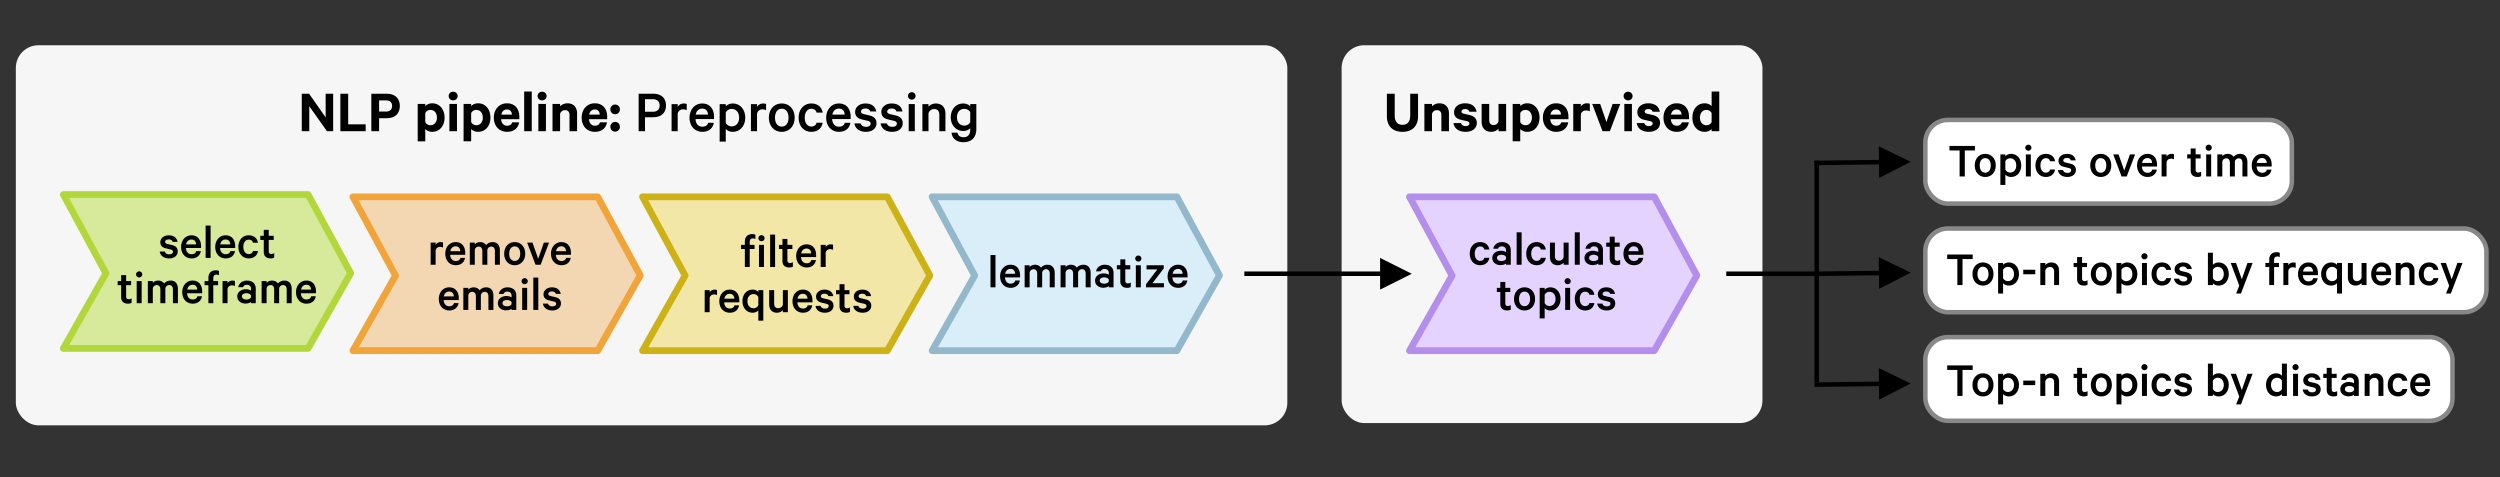
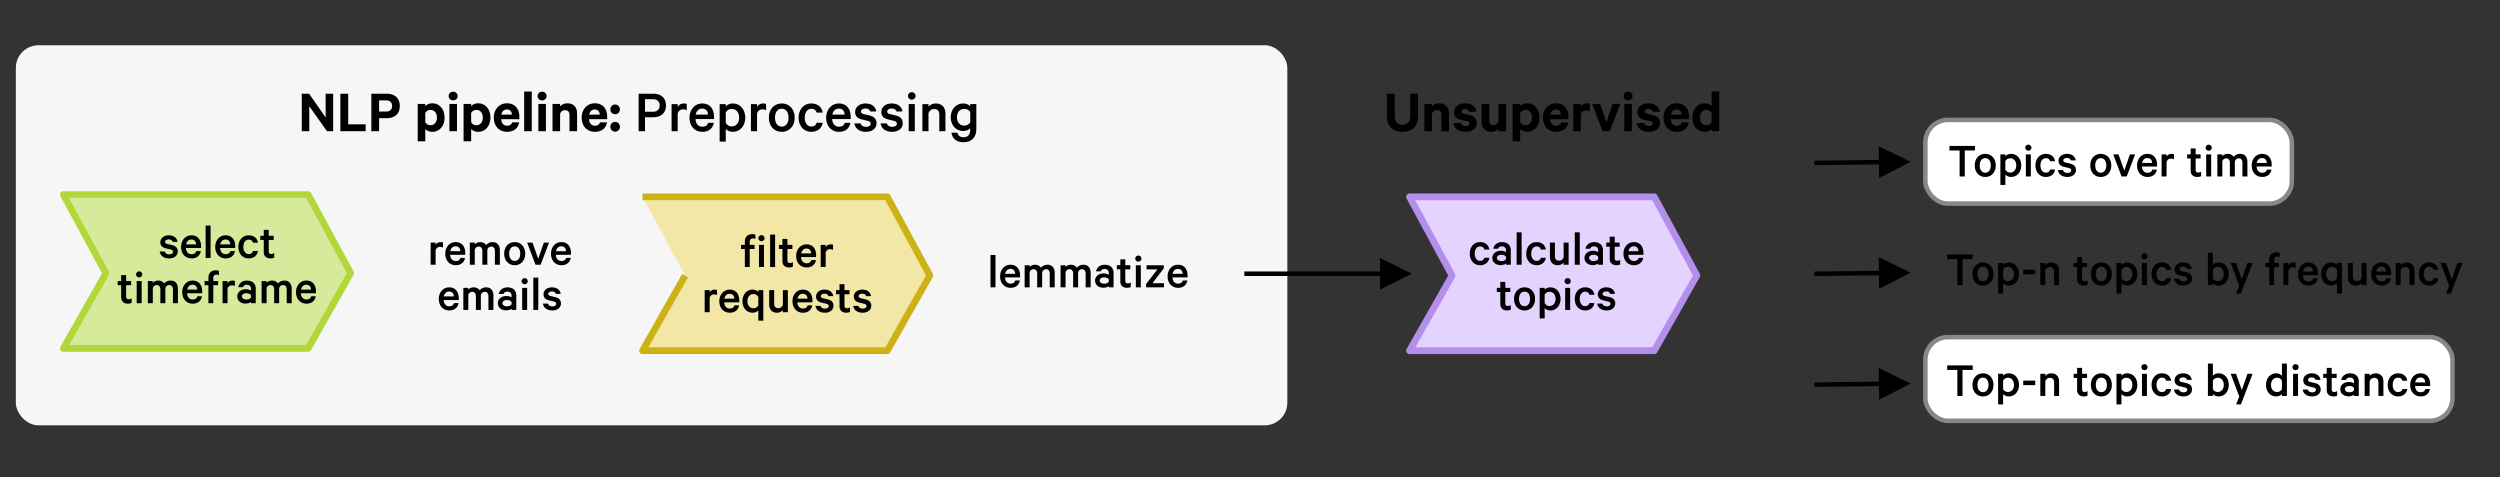
<svg xmlns="http://www.w3.org/2000/svg" width="1105" height="211">
  <rect width="100%" height="100%" fill="#333333" stroke="none" />
  <g fill="none" fill-rule="evenodd">
    <rect width="562" height="168" x="7" y="20" fill="#F6F6F6" rx="10" />
-     <rect width="186" height="167" x="593" y="20" fill="#F6F6F6" rx="10" />
-     <path fill="#F2D7B2" stroke="#F0A439" stroke-linejoin="round" stroke-width="3" d="M156 87h108.18L283 121.727 264.18 155H156l18.82-33.192z" />
    <path fill="#E4D2FF" stroke="#B38EEB" stroke-linejoin="round" stroke-width="3" d="M623 87h108.18L750 121.727 731.18 155H623l18.82-33.192z" />
-     <path fill="#F2E7A6" stroke="#CDB217" stroke-linejoin="round" stroke-width="3" d="M284 87h108.18L411 121.727 392.18 155H284l18.82-33.192z" />
+     <path fill="#F2E7A6" stroke="#CDB217" stroke-linejoin="round" stroke-width="3" d="M284 87h108.18L411 121.727 392.18 155H284l18.82-33.192" />
    <path fill="#D7E99A" stroke="#B2D73A" stroke-linejoin="round" stroke-width="3" d="M28 86h108.18L155 120.727 136.18 154H28l18.82-33.192z" />
-     <path fill="#D9EEF9" stroke="#94B8CB" stroke-linejoin="round" stroke-width="3" d="M412 87h108.18L539 121.727 520.18 155H412l18.82-33.192z" />
    <rect width="162" height="37" fill="#FFF" stroke="#888" stroke-width="2" rx="10" transform="translate(851 53)" />
-     <rect width="248" height="37" fill="#FFF" stroke="#888" stroke-width="2" rx="10" transform="translate(851 101)" />
    <rect width="233" height="37" fill="#FFF" stroke="#888" stroke-width="2" rx="10" transform="translate(851 149)" />
    <path fill="#000" fill-rule="nonzero" d="m610 114 14 7-14 7v-6h-60v-2h60v-6ZM830.417 64.67 844.5 71.5l-13.915 7.168-.072-6-27.501.332-1 .012-.024-2 1-.012 27.5-.331-.071-6Z" />
-     <path stroke="#000" stroke-linecap="square" stroke-width="2" d="M803 72v96M803 121h-39" />
    <path fill="#000" fill-rule="nonzero" d="m830.417 113.67 14.083 6.83-13.915 7.168-.072-6-27.501.332-1 .012-.024-2 1-.012 27.5-.332-.071-5.999ZM830.417 162.67l14.083 6.83-13.915 7.168-.072-6-27.501.332-1 .012-.024-2 1-.012 27.5-.332-.071-5.999Z" />
    <g fill="#000" fill-rule="nonzero">
      <path d="M192.543 117v-6.314c.22-1.056 1.056-1.562 1.958-1.562.462 0 .99.11 1.298.33v-2.266c-.154-.088-.594-.176-1.078-.176-.946 0-1.804.506-2.178 1.232v-1.012h-2.2V117h2.2Zm8.888.22c2.354 0 3.784-1.32 4.114-3.256h-2.024c-.242.946-1.034 1.408-2.09 1.408-1.408 0-2.398-1.034-2.464-2.75h6.666v-.792c0-2.86-1.496-4.818-4.246-4.818-2.662 0-4.576 2.2-4.576 5.126 0 3.014 1.892 5.082 4.62 5.082Zm2.024-6.204h-4.422c.264-1.408 1.166-2.156 2.376-2.156 1.342 0 2.024.968 2.046 2.156Zm6.402 5.984v-6.556c.198-.968.946-1.452 1.738-1.452 1.078 0 1.606.792 1.606 2.002V117h2.2v-6.556c.198-.968.946-1.452 1.738-1.452 1.078 0 1.606.792 1.606 2.002V117h2.2v-6.358c0-2.222-1.166-3.63-3.168-3.63-1.32 0-2.222.506-2.904 1.298-.506-.748-1.474-1.298-2.574-1.298-1.1 0-1.98.418-2.442 1.034v-.814h-2.2V117h2.2Zm17.644.22c2.75 0 4.642-2.112 4.642-5.104s-1.892-5.104-4.642-5.104c-2.75 0-4.642 2.112-4.642 5.104s1.892 5.104 4.642 5.104Zm0-1.892c-1.584 0-2.442-1.364-2.442-3.212s.858-3.212 2.442-3.212 2.442 1.364 2.442 3.212-.858 3.212-2.442 3.212ZM238.963 117l3.718-9.768h-2.288l-2.508 7.15-2.53-7.15h-2.354l3.696 9.768h2.266Zm9.196.22c2.354 0 3.784-1.32 4.114-3.256h-2.024c-.242.946-1.034 1.408-2.09 1.408-1.408 0-2.398-1.034-2.464-2.75h6.666v-.792c0-2.86-1.496-4.818-4.246-4.818-2.662 0-4.576 2.2-4.576 5.126 0 3.014 1.892 5.082 4.62 5.082Zm2.024-6.204h-4.422c.264-1.408 1.166-2.156 2.376-2.156 1.342 0 2.024.968 2.046 2.156Zm-51.612 26.204c2.354 0 3.784-1.32 4.114-3.256h-2.024c-.242.946-1.034 1.408-2.09 1.408-1.408 0-2.398-1.034-2.464-2.75h6.666v-.792c0-2.86-1.496-4.818-4.246-4.818-2.662 0-4.576 2.2-4.576 5.126 0 3.014 1.892 5.082 4.62 5.082Zm2.024-6.204h-4.422c.264-1.408 1.166-2.156 2.376-2.156 1.342 0 2.024.968 2.046 2.156Zm6.402 5.984v-6.556c.198-.968.946-1.452 1.738-1.452 1.078 0 1.606.792 1.606 2.002V137h2.2v-6.556c.198-.968.946-1.452 1.738-1.452 1.078 0 1.606.792 1.606 2.002V137h2.2v-6.358c0-2.222-1.166-3.63-3.168-3.63-1.32 0-2.222.506-2.904 1.298-.506-.748-1.474-1.298-2.574-1.298-1.1 0-1.98.418-2.442 1.034v-.814h-2.2V137h2.2Zm16.698.176c1.1 0 2.09-.396 2.42-.726v.55h2.09v-6.402c0-2.222-1.452-3.586-3.916-3.586-2.002 0-3.542 1.254-3.828 2.926h2.112c.242-.682.792-1.056 1.672-1.056 1.254 0 1.87.77 1.87 1.76v.792c-.396-.286-1.386-.594-2.266-.594-2.156 0-3.806 1.298-3.806 3.146 0 2.002 1.65 3.19 3.652 3.19Zm.418-1.782c-.99 0-2.024-.418-2.024-1.408 0-.968 1.034-1.386 2.024-1.386.88 0 1.76.374 2.002.99v.814c-.242.616-1.122.99-2.002.99Zm7.788-9.768c.726 0 1.364-.594 1.364-1.342 0-.748-.638-1.342-1.364-1.342-.726 0-1.364.594-1.364 1.342 0 .748.638 1.342 1.364 1.342Zm1.1 11.374v-9.768h-2.2V137h2.2Zm4.928 0v-14.3h-2.2V137h2.2Zm6.204.22c2.2 0 3.806-1.188 3.806-3.124 0-1.43-.836-2.376-2.508-2.772l-2.068-.484c-.704-.176-1.012-.462-1.012-.902 0-.77.792-1.122 1.562-1.122 1.012 0 1.584.44 1.782 1.078h2.156c-.33-1.782-1.628-2.882-3.916-2.882-2.134 0-3.696 1.298-3.696 3.058 0 1.606 1.034 2.354 2.42 2.684l2.024.484c.814.198 1.144.484 1.144 1.012 0 .77-.66 1.166-1.672 1.166-.968 0-1.694-.418-1.936-1.232h-2.244c.286 1.892 1.87 3.036 4.158 3.036ZM654.186 117.22c2.332 0 3.806-1.32 4.092-3.278h-2.2c-.176.88-.902 1.364-1.87 1.364-1.474 0-2.376-1.342-2.376-3.19 0-1.848.902-3.19 2.376-3.19.968 0 1.694.484 1.87 1.364h2.2c-.286-1.958-1.76-3.278-4.092-3.278-2.64 0-4.554 2.068-4.554 5.104s1.914 5.104 4.554 5.104Zm9.064-.044c1.1 0 2.09-.396 2.42-.726v.55h2.09v-6.402c0-2.222-1.452-3.586-3.916-3.586-2.002 0-3.542 1.254-3.828 2.926h2.112c.242-.682.792-1.056 1.672-1.056 1.254 0 1.87.77 1.87 1.76v.792c-.396-.286-1.386-.594-2.266-.594-2.156 0-3.806 1.298-3.806 3.146 0 2.002 1.65 3.19 3.652 3.19Zm.418-1.782c-.99 0-2.024-.418-2.024-1.408 0-.968 1.034-1.386 2.024-1.386.88 0 1.76.374 2.002.99v.814c-.242.616-1.122.99-2.002.99Zm8.888 1.606v-14.3h-2.2V117h2.2Zm6.6.22c2.332 0 3.806-1.32 4.092-3.278h-2.2c-.176.88-.902 1.364-1.87 1.364-1.474 0-2.376-1.342-2.376-3.19 0-1.848.902-3.19 2.376-3.19.968 0 1.694.484 1.87 1.364h2.2c-.286-1.958-1.76-3.278-4.092-3.278-2.64 0-4.554 2.068-4.554 5.104s1.914 5.104 4.554 5.104Zm9.35 0c1.144 0 2.09-.528 2.618-1.144V117h2.2v-9.768h-2.2v6.424c-.242.968-1.078 1.562-2.024 1.562-1.254 0-1.826-.792-1.826-2.002v-5.984h-2.2v6.358c0 2.156 1.21 3.63 3.432 3.63Zm9.746-.22v-14.3h-2.2V117h2.2Zm5.742.176c1.1 0 2.09-.396 2.42-.726v.55h2.09v-6.402c0-2.222-1.452-3.586-3.916-3.586-2.002 0-3.542 1.254-3.828 2.926h2.112c.242-.682.792-1.056 1.672-1.056 1.254 0 1.87.77 1.87 1.76v.792c-.396-.286-1.386-.594-2.266-.594-2.156 0-3.806 1.298-3.806 3.146 0 2.002 1.65 3.19 3.652 3.19Zm.418-1.782c-.99 0-2.024-.418-2.024-1.408 0-.968 1.034-1.386 2.024-1.386.88 0 1.76.374 2.002.99v.814c-.242.616-1.122.99-2.002.99Zm10.054 1.826c.682 0 1.276-.132 1.65-.352v-2.002c-.308.22-.814.396-1.254.396-.726 0-1.166-.352-1.166-1.144v-5.06h2.2v-1.826h-2.2v-2.618h-2.2v2.618h-1.54v1.826h1.54v5.302c0 1.936 1.232 2.86 2.97 2.86Zm7.722 0c2.354 0 3.784-1.32 4.114-3.256h-2.024c-.242.946-1.034 1.408-2.09 1.408-1.408 0-2.398-1.034-2.464-2.75h6.666v-.792c0-2.86-1.496-4.818-4.246-4.818-2.662 0-4.576 2.2-4.576 5.126 0 3.014 1.892 5.082 4.62 5.082Zm2.024-6.204h-4.422c.264-1.408 1.166-2.156 2.376-2.156 1.342 0 2.024.968 2.046 2.156ZM666.11 137.22c.682 0 1.276-.132 1.65-.352v-2.002c-.308.22-.814.396-1.254.396-.726 0-1.166-.352-1.166-1.144v-5.06h2.2v-1.826h-2.2v-2.618h-2.2v2.618h-1.54v1.826h1.54v5.302c0 1.936 1.232 2.86 2.97 2.86Zm7.744 0c2.75 0 4.642-2.112 4.642-5.104s-1.892-5.104-4.642-5.104c-2.75 0-4.642 2.112-4.642 5.104s1.892 5.104 4.642 5.104Zm0-1.892c-1.584 0-2.442-1.364-2.442-3.212s.858-3.212 2.442-3.212 2.442 1.364 2.442 3.212-.858 3.212-2.442 3.212Zm8.888 5.412v-4.576c.44.55 1.408 1.056 2.486 1.056 2.86 0 4.532-2.376 4.532-5.104s-1.672-5.104-4.532-5.104c-1.078 0-2.046.506-2.486 1.056v-.836h-2.2v13.508h2.2Zm2.112-5.478c-.902 0-1.738-.528-2.112-1.298v-3.696c.374-.77 1.21-1.298 2.112-1.298 1.694 0 2.706 1.342 2.706 3.146 0 1.804-1.012 3.146-2.706 3.146Zm8.052-9.636c.726 0 1.364-.594 1.364-1.342 0-.748-.638-1.342-1.364-1.342-.726 0-1.364.594-1.364 1.342 0 .748.638 1.342 1.364 1.342Zm1.1 11.374v-9.768h-2.2V137h2.2Zm6.6.22c2.332 0 3.806-1.32 4.092-3.278h-2.2c-.176.88-.902 1.364-1.87 1.364-1.474 0-2.376-1.342-2.376-3.19 0-1.848.902-3.19 2.376-3.19.968 0 1.694.484 1.87 1.364h2.2c-.286-1.958-1.76-3.278-4.092-3.278-2.64 0-4.554 2.068-4.554 5.104s1.914 5.104 4.554 5.104Zm9.526 0c2.2 0 3.806-1.188 3.806-3.124 0-1.43-.836-2.376-2.508-2.772l-2.068-.484c-.704-.176-1.012-.462-1.012-.902 0-.77.792-1.122 1.562-1.122 1.012 0 1.584.44 1.782 1.078h2.156c-.33-1.782-1.628-2.882-3.916-2.882-2.134 0-3.696 1.298-3.696 3.058 0 1.606 1.034 2.354 2.42 2.684l2.024.484c.814.198 1.144.484 1.144 1.012 0 .77-.66 1.166-1.672 1.166-.968 0-1.694-.418-1.936-1.232h-2.244c.286 1.892 1.87 3.036 4.158 3.036ZM331.379 118v-7.942h2.134v-1.826h-2.134v-1.364c0-.968.55-1.496 1.43-1.496.352 0 .748.088 1.078.308v-1.936c-.396-.176-.814-.264-1.452-.264-1.826 0-3.212 1.144-3.212 3.234v1.518h-1.694v1.826h1.694V118h2.156Zm5.192-11.374c.726 0 1.364-.594 1.364-1.342 0-.748-.638-1.342-1.364-1.342-.726 0-1.364.594-1.364 1.342 0 .748.638 1.342 1.364 1.342Zm1.1 11.374v-9.768h-2.2V118h2.2Zm4.928 0v-14.3h-2.2V118h2.2Zm6.204.22c.682 0 1.276-.132 1.65-.352v-2.002c-.308.22-.814.396-1.254.396-.726 0-1.166-.352-1.166-1.144v-5.06h2.2v-1.826h-2.2v-2.618h-2.2v2.618h-1.54v1.826h1.54v5.302c0 1.936 1.232 2.86 2.97 2.86Zm7.722 0c2.354 0 3.784-1.32 4.114-3.256h-2.024c-.242.946-1.034 1.408-2.09 1.408-1.408 0-2.398-1.034-2.464-2.75h6.666v-.792c0-2.86-1.496-4.818-4.246-4.818-2.662 0-4.576 2.2-4.576 5.126 0 3.014 1.892 5.082 4.62 5.082Zm2.024-6.204h-4.422c.264-1.408 1.166-2.156 2.376-2.156 1.342 0 2.024.968 2.046 2.156Zm6.402 5.984v-6.314c.22-1.056 1.056-1.562 1.958-1.562.462 0 .99.11 1.298.33v-2.266c-.154-.088-.594-.176-1.078-.176-.946 0-1.804.506-2.178 1.232v-1.012h-2.2V118h2.2Zm-51.282 20v-6.314c.22-1.056 1.056-1.562 1.958-1.562.462 0 .99.11 1.298.33v-2.266c-.154-.088-.594-.176-1.078-.176-.946 0-1.804.506-2.178 1.232v-1.012h-2.2V138h2.2Zm8.888.22c2.354 0 3.784-1.32 4.114-3.256h-2.024c-.242.946-1.034 1.408-2.09 1.408-1.408 0-2.398-1.034-2.464-2.75h6.666v-.792c0-2.86-1.496-4.818-4.246-4.818-2.662 0-4.576 2.2-4.576 5.126 0 3.014 1.892 5.082 4.62 5.082Zm2.024-6.204h-4.422c.264-1.408 1.166-2.156 2.376-2.156 1.342 0 2.024.968 2.046 2.156Zm12.804 9.724v-13.508h-2.2v.836c-.44-.55-1.408-1.056-2.486-1.056-2.86 0-4.532 2.376-4.532 5.104s1.672 5.104 4.532 5.104c1.078 0 2.046-.506 2.486-1.056v4.576h2.2Zm-4.312-5.478c-1.694 0-2.706-1.342-2.706-3.146 0-1.804 1.012-3.146 2.706-3.146.902 0 1.738.528 2.112 1.298v3.696c-.374.77-1.21 1.298-2.112 1.298Zm10.34 1.958c1.144 0 2.09-.528 2.618-1.144V138h2.2v-9.768h-2.2v6.424c-.242.968-1.078 1.562-2.024 1.562-1.254 0-1.826-.792-1.826-2.002v-5.984h-2.2v6.358c0 2.156 1.21 3.63 3.432 3.63Zm11.484 0c2.354 0 3.784-1.32 4.114-3.256h-2.024c-.242.946-1.034 1.408-2.09 1.408-1.408 0-2.398-1.034-2.464-2.75h6.666v-.792c0-2.86-1.496-4.818-4.246-4.818-2.662 0-4.576 2.2-4.576 5.126 0 3.014 1.892 5.082 4.62 5.082Zm2.024-6.204h-4.422c.264-1.408 1.166-2.156 2.376-2.156 1.342 0 2.024.968 2.046 2.156Zm7.678 6.204c2.2 0 3.806-1.188 3.806-3.124 0-1.43-.836-2.376-2.508-2.772l-2.068-.484c-.704-.176-1.012-.462-1.012-.902 0-.77.792-1.122 1.562-1.122 1.012 0 1.584.44 1.782 1.078h2.156c-.33-1.782-1.628-2.882-3.916-2.882-2.134 0-3.696 1.298-3.696 3.058 0 1.606 1.034 2.354 2.42 2.684l2.024.484c.814.198 1.144.484 1.144 1.012 0 .77-.66 1.166-1.672 1.166-.968 0-1.694-.418-1.936-1.232h-2.244c.286 1.892 1.87 3.036 4.158 3.036Zm9.438 0c.682 0 1.276-.132 1.65-.352v-2.002c-.308.22-.814.396-1.254.396-.726 0-1.166-.352-1.166-1.144v-5.06h2.2v-1.826h-2.2v-2.618h-2.2v2.618h-1.54v1.826h1.54v5.302c0 1.936 1.232 2.86 2.97 2.86Zm7.26 0c2.2 0 3.806-1.188 3.806-3.124 0-1.43-.836-2.376-2.508-2.772l-2.068-.484c-.704-.176-1.012-.462-1.012-.902 0-.77.792-1.122 1.562-1.122 1.012 0 1.584.44 1.782 1.078h2.156c-.33-1.782-1.628-2.882-3.916-2.882-2.134 0-3.696 1.298-3.696 3.058 0 1.606 1.034 2.354 2.42 2.684l2.024.484c.814.198 1.144.484 1.144 1.012 0 .77-.66 1.166-1.672 1.166-.968 0-1.694-.418-1.936-1.232h-2.244c.286 1.892 1.87 3.036 4.158 3.036ZM74.759 114.22c2.2 0 3.806-1.188 3.806-3.124 0-1.43-.836-2.376-2.508-2.772l-2.068-.484c-.704-.176-1.012-.462-1.012-.902 0-.77.792-1.122 1.562-1.122 1.012 0 1.584.44 1.782 1.078h2.156c-.33-1.782-1.628-2.882-3.916-2.882-2.134 0-3.696 1.298-3.696 3.058 0 1.606 1.034 2.354 2.42 2.684l2.024.484c.814.198 1.144.484 1.144 1.012 0 .77-.66 1.166-1.672 1.166-.968 0-1.694-.418-1.936-1.232h-2.244c.286 1.892 1.87 3.036 4.158 3.036Zm9.9 0c2.354 0 3.784-1.32 4.114-3.256h-2.024c-.242.946-1.034 1.408-2.09 1.408-1.408 0-2.398-1.034-2.464-2.75h6.666v-.792c0-2.86-1.496-4.818-4.246-4.818-2.662 0-4.576 2.2-4.576 5.126 0 3.014 1.892 5.082 4.62 5.082Zm2.024-6.204h-4.422c.264-1.408 1.166-2.156 2.376-2.156 1.342 0 2.024.968 2.046 2.156ZM93.085 114V99.7h-2.2V114h2.2Zm6.666.22c2.354 0 3.784-1.32 4.114-3.256h-2.024c-.242.946-1.034 1.408-2.09 1.408-1.408 0-2.398-1.034-2.464-2.75h6.666v-.792c0-2.86-1.496-4.818-4.246-4.818-2.662 0-4.576 2.2-4.576 5.126 0 3.014 1.892 5.082 4.62 5.082Zm2.024-6.204h-4.422c.264-1.408 1.166-2.156 2.376-2.156 1.342 0 2.024.968 2.046 2.156Zm8.14 6.204c2.332 0 3.806-1.32 4.092-3.278h-2.2c-.176.88-.902 1.364-1.87 1.364-1.474 0-2.376-1.342-2.376-3.19 0-1.848.902-3.19 2.376-3.19.968 0 1.694.484 1.87 1.364h2.2c-.286-1.958-1.76-3.278-4.092-3.278-2.64 0-4.554 2.068-4.554 5.104s1.914 5.104 4.554 5.104Zm9.636 0c.682 0 1.276-.132 1.65-.352v-2.002c-.308.22-.814.396-1.254.396-.726 0-1.166-.352-1.166-1.144v-5.06h2.2v-1.826h-2.2v-2.618h-2.2v2.618h-1.54v1.826h1.54v5.302c0 1.936 1.232 2.86 2.97 2.86Zm-63.03 20c.682 0 1.276-.132 1.65-.352v-2.002c-.308.22-.814.396-1.254.396-.726 0-1.166-.352-1.166-1.144v-5.06h2.2v-1.826h-2.2v-2.618h-2.2v2.618h-1.54v1.826h1.54v5.302c0 1.936 1.232 2.86 2.97 2.86Zm4.994-11.594c.726 0 1.364-.594 1.364-1.342 0-.748-.638-1.342-1.364-1.342-.726 0-1.364.594-1.364 1.342 0 .748.638 1.342 1.364 1.342Zm1.1 11.374v-9.768h-2.2V134h2.2Zm4.928 0v-6.556c.198-.968.946-1.452 1.738-1.452 1.078 0 1.606.792 1.606 2.002V134h2.2v-6.556c.198-.968.946-1.452 1.738-1.452 1.078 0 1.606.792 1.606 2.002V134h2.2v-6.358c0-2.222-1.166-3.63-3.168-3.63-1.32 0-2.222.506-2.904 1.298-.506-.748-1.474-1.298-2.574-1.298-1.1 0-1.98.418-2.442 1.034v-.814h-2.2V134h2.2Zm17.622.22c2.354 0 3.784-1.32 4.114-3.256h-2.024c-.242.946-1.034 1.408-2.09 1.408-1.408 0-2.398-1.034-2.464-2.75h6.666v-.792c0-2.86-1.496-4.818-4.246-4.818-2.662 0-4.576 2.2-4.576 5.126 0 3.014 1.892 5.082 4.62 5.082Zm2.024-6.204h-4.422c.264-1.408 1.166-2.156 2.376-2.156 1.342 0 2.024.968 2.046 2.156ZM94.273 134v-7.942h2.134v-1.826h-2.134v-1.364c0-.968.55-1.496 1.43-1.496.352 0 .748.088 1.078.308v-1.936c-.396-.176-.814-.264-1.452-.264-1.826 0-3.212 1.144-3.212 3.234v1.518h-1.694v1.826h1.694V134h2.156Zm6.292 0v-6.314c.22-1.056 1.056-1.562 1.958-1.562.462 0 .99.11 1.298.33v-2.266c-.154-.088-.594-.176-1.078-.176-.946 0-1.804.506-2.178 1.232v-1.012h-2.2V134h2.2Zm7.964.176c1.1 0 2.09-.396 2.42-.726v.55h2.09v-6.402c0-2.222-1.452-3.586-3.916-3.586-2.002 0-3.542 1.254-3.828 2.926h2.112c.242-.682.792-1.056 1.672-1.056 1.254 0 1.87.77 1.87 1.76v.792c-.396-.286-1.386-.594-2.266-.594-2.156 0-3.806 1.298-3.806 3.146 0 2.002 1.65 3.19 3.652 3.19Zm.418-1.782c-.99 0-2.024-.418-2.024-1.408 0-.968 1.034-1.386 2.024-1.386.88 0 1.76.374 2.002.99v.814c-.242.616-1.122.99-2.002.99Zm8.888 1.606v-6.556c.198-.968.946-1.452 1.738-1.452 1.078 0 1.606.792 1.606 2.002V134h2.2v-6.556c.198-.968.946-1.452 1.738-1.452 1.078 0 1.606.792 1.606 2.002V134h2.2v-6.358c0-2.222-1.166-3.63-3.168-3.63-1.32 0-2.222.506-2.904 1.298-.506-.748-1.474-1.298-2.574-1.298-1.1 0-1.98.418-2.442 1.034v-.814h-2.2V134h2.2Zm17.622.22c2.354 0 3.784-1.32 4.114-3.256h-2.024c-.242.946-1.034 1.408-2.09 1.408-1.408 0-2.398-1.034-2.464-2.75h6.666v-.792c0-2.86-1.496-4.818-4.246-4.818-2.662 0-4.576 2.2-4.576 5.126 0 3.014 1.892 5.082 4.62 5.082Zm2.024-6.204h-4.422c.264-1.408 1.166-2.156 2.376-2.156 1.342 0 2.024.968 2.046 2.156ZM440.003 127v-14.3h-2.2V127h2.2Zm6.666.22c2.354 0 3.784-1.32 4.114-3.256h-2.024c-.242.946-1.034 1.408-2.09 1.408-1.408 0-2.398-1.034-2.464-2.75h6.666v-.792c0-2.86-1.496-4.818-4.246-4.818-2.662 0-4.576 2.2-4.576 5.126 0 3.014 1.892 5.082 4.62 5.082Zm2.024-6.204h-4.422c.264-1.408 1.166-2.156 2.376-2.156 1.342 0 2.024.968 2.046 2.156Zm6.402 5.984v-6.556c.198-.968.946-1.452 1.738-1.452 1.078 0 1.606.792 1.606 2.002V127h2.2v-6.556c.198-.968.946-1.452 1.738-1.452 1.078 0 1.606.792 1.606 2.002V127h2.2v-6.358c0-2.222-1.166-3.63-3.168-3.63-1.32 0-2.222.506-2.904 1.298-.506-.748-1.474-1.298-2.574-1.298-1.1 0-1.98.418-2.442 1.034v-.814h-2.2V127h2.2Zm15.884 0v-6.556c.198-.968.946-1.452 1.738-1.452 1.078 0 1.606.792 1.606 2.002V127h2.2v-6.556c.198-.968.946-1.452 1.738-1.452 1.078 0 1.606.792 1.606 2.002V127h2.2v-6.358c0-2.222-1.166-3.63-3.168-3.63-1.32 0-2.222.506-2.904 1.298-.506-.748-1.474-1.298-2.574-1.298-1.1 0-1.98.418-2.442 1.034v-.814h-2.2V127h2.2Zm16.698.176c1.1 0 2.09-.396 2.42-.726v.55h2.09v-6.402c0-2.222-1.452-3.586-3.916-3.586-2.002 0-3.542 1.254-3.828 2.926h2.112c.242-.682.792-1.056 1.672-1.056 1.254 0 1.87.77 1.87 1.76v.792c-.396-.286-1.386-.594-2.266-.594-2.156 0-3.806 1.298-3.806 3.146 0 2.002 1.65 3.19 3.652 3.19Zm.418-1.782c-.99 0-2.024-.418-2.024-1.408 0-.968 1.034-1.386 2.024-1.386.88 0 1.76.374 2.002.99v.814c-.242.616-1.122.99-2.002.99Zm10.054 1.826c.682 0 1.276-.132 1.65-.352v-2.002c-.308.22-.814.396-1.254.396-.726 0-1.166-.352-1.166-1.144v-5.06h2.2v-1.826h-2.2v-2.618h-2.2v2.618h-1.54v1.826h1.54v5.302c0 1.936 1.232 2.86 2.97 2.86Zm4.994-11.594c.726 0 1.364-.594 1.364-1.342 0-.748-.638-1.342-1.364-1.342-.726 0-1.364.594-1.364 1.342 0 .748.638 1.342 1.364 1.342Zm1.1 11.374v-9.768h-2.2V127h2.2Zm10.23 0v-1.826h-5.082l4.994-6.556v-1.386h-7.612v1.826h4.796l-5.016 6.556V127h7.92Zm6.226.22c2.354 0 3.784-1.32 4.114-3.256h-2.024c-.242.946-1.034 1.408-2.09 1.408-1.408 0-2.398-1.034-2.464-2.75h6.666v-.792c0-2.86-1.496-4.818-4.246-4.818-2.662 0-4.576 2.2-4.576 5.126 0 3.014 1.892 5.082 4.62 5.082Zm2.024-6.204h-4.422c.264-1.408 1.166-2.156 2.376-2.156 1.342 0 2.024.968 2.046 2.156ZM136.7 58V46.957L144.53 58h2.727V41.422h-3.321v10.476l-7.317-10.476h-3.24V58h3.321Zm24.921 0v-3.051h-7.722V41.422h-3.456V58h11.178Zm5.94 0v-5.751h3.321c3.51 0 5.832-1.89 5.832-5.4 0-3.537-2.322-5.427-5.832-5.427h-6.75V58h3.429Zm3.105-8.694h-3.105v-4.941h3.105c1.782 0 2.646.999 2.646 2.484 0 1.431-.864 2.457-2.646 2.457Zm17.307 13.149v-5.454c.54.648 1.728 1.269 3.024 1.269 3.51 0 5.508-2.889 5.508-6.291 0-3.402-1.998-6.318-5.508-6.318-1.296 0-2.484.621-3.024 1.269v-.999h-3.348v16.524h3.348Zm2.268-7.101a2.537 2.537 0 0 1-2.268-1.404v-3.969a2.555 2.555 0 0 1 2.268-1.404c1.809 0 2.889 1.458 2.889 3.402 0 1.917-1.08 3.375-2.889 3.375Zm10.071-10.989c1.053 0 1.971-.783 1.971-1.917 0-1.107-.918-1.917-1.971-1.917-1.08 0-1.998.81-1.998 1.917 0 1.134.918 1.917 1.998 1.917ZM201.986 58V45.931h-3.348V58h3.348Zm6.264 4.455v-5.454c.54.648 1.728 1.269 3.024 1.269 3.51 0 5.508-2.889 5.508-6.291 0-3.402-1.998-6.318-5.508-6.318-1.296 0-2.484.621-3.024 1.269v-.999h-3.348v16.524h3.348Zm2.268-7.101a2.537 2.537 0 0 1-2.268-1.404v-3.969a2.555 2.555 0 0 1 2.268-1.404c1.809 0 2.889 1.458 2.889 3.402 0 1.917-1.08 3.375-2.889 3.375Zm13.608 2.916c3.024 0 4.914-1.647 5.346-4.212h-3.105c-.27 1.026-1.107 1.512-2.241 1.512-1.485 0-2.511-1.08-2.619-2.889h8.046v-1.026c0-3.537-1.944-5.994-5.481-5.994-3.375 0-5.805 2.673-5.805 6.318 0 3.726 2.349 6.291 5.859 6.291Zm2.133-7.614h-4.671c.297-1.485 1.215-2.268 2.511-2.268 1.377 0 2.133.999 2.16 2.268ZM235.034 58V40.45h-3.348V58h3.348Zm4.59-13.635c1.053 0 1.971-.783 1.971-1.917 0-1.107-.918-1.917-1.971-1.917-1.08 0-1.998.81-1.998 1.917 0 1.134.918 1.917 1.998 1.917ZM241.298 58V45.931h-3.348V58h3.348Zm6.264 0v-7.641c.27-1.053 1.161-1.674 2.187-1.674 1.323 0 1.971.864 1.971 2.133V58h3.348v-7.884c0-2.673-1.539-4.455-4.266-4.455-1.404 0-2.592.621-3.24 1.377v-1.107h-3.348V58h3.348Zm15.39.27c3.024 0 4.914-1.647 5.346-4.212h-3.105c-.27 1.026-1.107 1.512-2.241 1.512-1.485 0-2.511-1.08-2.619-2.889h8.046v-1.026c0-3.537-1.944-5.994-5.481-5.994-3.375 0-5.805 2.673-5.805 6.318 0 3.726 2.349 6.291 5.859 6.291Zm2.133-7.614h-4.671c.297-1.485 1.215-2.268 2.511-2.268 1.377 0 2.133.999 2.16 2.268Zm6.804-.162c1.188 0 2.106-.945 2.106-2.16 0-1.215-.918-2.133-2.106-2.133-1.188 0-2.106.918-2.106 2.133 0 1.215.918 2.16 2.106 2.16Zm0 7.695c1.188 0 2.106-.945 2.106-2.16 0-1.215-.918-2.133-2.106-2.133-1.188 0-2.106.918-2.106 2.133 0 1.215.918 2.16 2.106 2.16ZM285.092 58v-6.183h3.591c3.429 0 5.67-1.809 5.67-5.184 0-3.429-2.241-5.211-5.67-5.211h-6.399V58h2.808Zm3.537-8.613h-3.537v-5.535h3.537c1.944 0 2.943 1.134 2.943 2.781 0 1.593-.999 2.754-2.943 2.754ZM299.537 58v-7.749c.27-1.296 1.296-1.917 2.403-1.917.567 0 1.215.135 1.593.405v-2.781c-.189-.108-.729-.216-1.323-.216-1.161 0-2.214.621-2.673 1.512v-1.242h-2.7V58h2.7Zm10.908.27c2.889 0 4.644-1.62 5.049-3.996h-2.484c-.297 1.161-1.269 1.728-2.565 1.728-1.728 0-2.943-1.269-3.024-3.375h8.181v-.972c0-3.51-1.836-5.913-5.211-5.913-3.267 0-5.616 2.7-5.616 6.291 0 3.699 2.322 6.237 5.67 6.237Zm2.484-7.614h-5.427c.324-1.728 1.431-2.646 2.916-2.646 1.647 0 2.484 1.188 2.511 2.646Zm7.857 11.934v-5.616c.54.675 1.728 1.296 3.051 1.296 3.51 0 5.562-2.916 5.562-6.264 0-3.348-2.052-6.264-5.562-6.264-1.323 0-2.511.621-3.051 1.296v-1.026h-2.7V62.59h2.7Zm2.592-6.723c-1.107 0-2.133-.648-2.592-1.593v-4.536c.459-.945 1.485-1.593 2.592-1.593 2.079 0 3.321 1.647 3.321 3.861 0 2.214-1.242 3.861-3.321 3.861ZM334.61 58v-7.749c.27-1.296 1.296-1.917 2.403-1.917.567 0 1.215.135 1.593.405v-2.781c-.189-.108-.729-.216-1.323-.216-1.161 0-2.214.621-2.673 1.512v-1.242h-2.7V58h2.7Zm10.935.27c3.375 0 5.697-2.592 5.697-6.264s-2.322-6.264-5.697-6.264-5.697 2.592-5.697 6.264 2.322 6.264 5.697 6.264Zm0-2.322c-1.944 0-2.997-1.674-2.997-3.942 0-2.268 1.053-3.942 2.997-3.942s2.997 1.674 2.997 3.942c0 2.268-1.053 3.942-2.997 3.942Zm13.041 2.322c2.862 0 4.671-1.62 5.022-4.023h-2.7c-.216 1.08-1.107 1.674-2.295 1.674-1.809 0-2.916-1.647-2.916-3.915s1.107-3.915 2.916-3.915c1.188 0 2.079.594 2.295 1.674h2.7c-.351-2.403-2.16-4.023-5.022-4.023-3.24 0-5.589 2.538-5.589 6.264 0 3.726 2.349 6.264 5.589 6.264Zm12.258 0c2.889 0 4.644-1.62 5.049-3.996h-2.484c-.297 1.161-1.269 1.728-2.565 1.728-1.728 0-2.943-1.269-3.024-3.375h8.181v-.972c0-3.51-1.836-5.913-5.211-5.913-3.267 0-5.616 2.7-5.616 6.291 0 3.699 2.322 6.237 5.67 6.237Zm2.484-7.614h-5.427c.324-1.728 1.431-2.646 2.916-2.646 1.647 0 2.484 1.188 2.511 2.646Zm9.423 7.614c2.7 0 4.671-1.458 4.671-3.834 0-1.755-1.026-2.916-3.078-3.402l-2.538-.594c-.864-.216-1.242-.567-1.242-1.107 0-.945.972-1.377 1.917-1.377 1.242 0 1.944.54 2.187 1.323h2.646c-.405-2.187-1.998-3.537-4.806-3.537-2.619 0-4.536 1.593-4.536 3.753 0 1.971 1.269 2.889 2.97 3.294l2.484.594c.999.243 1.404.594 1.404 1.242 0 .945-.81 1.431-2.052 1.431-1.188 0-2.079-.513-2.376-1.512h-2.754c.351 2.322 2.295 3.726 5.103 3.726Zm11.583 0c2.7 0 4.671-1.458 4.671-3.834 0-1.755-1.026-2.916-3.078-3.402l-2.538-.594c-.864-.216-1.242-.567-1.242-1.107 0-.945.972-1.377 1.917-1.377 1.242 0 1.944.54 2.187 1.323h2.646c-.405-2.187-1.998-3.537-4.806-3.537-2.619 0-4.536 1.593-4.536 3.753 0 1.971 1.269 2.889 2.97 3.294l2.484.594c.999.243 1.404.594 1.404 1.242 0 .945-.81 1.431-2.052 1.431-1.188 0-2.079-.513-2.376-1.512h-2.754c.351 2.322 2.295 3.726 5.103 3.726Zm8.667-14.229c.891 0 1.674-.729 1.674-1.647s-.783-1.647-1.674-1.647c-.891 0-1.674.729-1.674 1.647s.783 1.647 1.674 1.647ZM404.351 58V46.012h-2.7V58h2.7Zm6.048 0v-7.884c.297-1.188 1.35-1.917 2.511-1.917 1.539 0 2.268.972 2.268 2.457V58h2.7v-7.803c0-2.646-1.512-4.455-4.239-4.455-1.404 0-2.592.648-3.24 1.404v-1.134h-2.7V58h2.7Zm15.498 4.86c3.186 0 5.643-1.809 5.643-5.859V46.012h-2.7v.972c-.54-.648-1.701-1.242-3.051-1.242-3.537 0-5.562 2.916-5.562 6.075 0 3.159 2.025 6.075 5.562 6.075 1.35 0 2.511-.594 3.051-1.242v.54c0 2.241-.945 3.456-2.943 3.456-1.485 0-2.43-.675-2.7-1.998h-2.619c.297 2.619 2.268 4.212 5.319 4.212Zm.351-7.344c-2.079 0-3.267-1.566-3.267-3.699s1.188-3.699 3.267-3.699c1.134 0 2.133.621 2.592 1.431v4.536c-.459.81-1.458 1.431-2.592 1.431ZM619.891 58.27c4.158 0 6.885-2.376 6.885-6.939v-9.909h-3.456v9.558c0 2.835-1.242 4.185-3.429 4.185s-3.429-1.35-3.429-4.185v-9.558h-3.456v9.909c0 4.563 2.754 6.939 6.885 6.939Zm13.041-.27v-7.641c.27-1.053 1.161-1.674 2.187-1.674 1.323 0 1.971.864 1.971 2.133V58h3.348v-7.884c0-2.673-1.539-4.455-4.266-4.455-1.404 0-2.592.621-3.24 1.377v-1.107h-3.348V58h3.348Zm14.877.27c2.808 0 4.941-1.458 4.941-3.915 0-1.836-1.107-2.997-3.213-3.51l-2.484-.567c-.756-.189-1.08-.459-1.08-.945 0-.756.783-1.134 1.593-1.134 1.107 0 1.674.513 1.89 1.188h3.186c-.405-2.268-2.079-3.726-5.13-3.726-2.7 0-4.806 1.566-4.806 3.915 0 2.025 1.296 2.97 3.132 3.402l2.43.54c.837.216 1.215.486 1.215 1.026 0 .783-.675 1.188-1.701 1.188-.999 0-1.755-.459-2.025-1.323h-3.321c.351 2.457 2.43 3.861 5.373 3.861Zm11.313 0c1.404 0 2.565-.621 3.24-1.377V58h3.348V45.931h-3.375v7.668c-.243 1.053-1.134 1.674-2.16 1.674-1.323 0-1.944-.864-1.944-2.133v-7.209h-3.348v7.884c0 2.673 1.539 4.455 4.239 4.455Zm12.825 4.185v-5.454c.54.648 1.728 1.269 3.024 1.269 3.51 0 5.508-2.889 5.508-6.291 0-3.402-1.998-6.318-5.508-6.318-1.296 0-2.484.621-3.024 1.269v-.999h-3.348v16.524h3.348Zm2.268-7.101a2.537 2.537 0 0 1-2.268-1.404v-3.969a2.555 2.555 0 0 1 2.268-1.404c1.809 0 2.889 1.458 2.889 3.402 0 1.917-1.08 3.375-2.889 3.375Zm13.608 2.916c3.024 0 4.914-1.647 5.346-4.212h-3.105c-.27 1.026-1.107 1.512-2.241 1.512-1.485 0-2.511-1.08-2.619-2.889h8.046v-1.026c0-3.537-1.944-5.994-5.481-5.994-3.375 0-5.805 2.673-5.805 6.318 0 3.726 2.349 6.291 5.859 6.291Zm2.133-7.614h-4.671c.297-1.485 1.215-2.268 2.511-2.268 1.377 0 2.133.999 2.16 2.268ZM698.731 58v-7.479c.243-1.107 1.161-1.701 2.295-1.701.621 0 1.215.135 1.674.405v-3.348c-.189-.108-.702-.216-1.269-.216-1.188 0-2.187.594-2.7 1.458v-1.188h-3.348V58h3.348Zm12.825 0 4.59-12.069h-3.375l-2.727 8.019-2.781-8.019h-3.51L708.316 58h3.24Zm8.073-13.635c1.053 0 1.971-.783 1.971-1.917 0-1.107-.918-1.917-1.971-1.917-1.08 0-1.998.81-1.998 1.917 0 1.134.918 1.917 1.998 1.917ZM721.303 58V45.931h-3.348V58h3.348Zm7.506.27c2.808 0 4.941-1.458 4.941-3.915 0-1.836-1.107-2.997-3.213-3.51l-2.484-.567c-.756-.189-1.08-.459-1.08-.945 0-.756.783-1.134 1.593-1.134 1.107 0 1.674.513 1.89 1.188h3.186c-.405-2.268-2.079-3.726-5.13-3.726-2.7 0-4.806 1.566-4.806 3.915 0 2.025 1.296 2.97 3.132 3.402l2.43.54c.837.216 1.215.486 1.215 1.026 0 .783-.675 1.188-1.701 1.188-.999 0-1.755-.459-2.025-1.323h-3.321c.351 2.457 2.43 3.861 5.373 3.861Zm12.312 0c3.024 0 4.914-1.647 5.346-4.212h-3.105c-.27 1.026-1.107 1.512-2.241 1.512-1.485 0-2.511-1.08-2.619-2.889h8.046v-1.026c0-3.537-1.944-5.994-5.481-5.994-3.375 0-5.805 2.673-5.805 6.318 0 3.726 2.349 6.291 5.859 6.291Zm2.133-7.614h-4.671c.297-1.485 1.215-2.268 2.511-2.268 1.377 0 2.133.999 2.16 2.268Zm10.26 7.614c1.296 0 2.484-.621 3.024-1.269V58h3.375V40.45h-3.375v6.48c-.54-.648-1.728-1.269-3.024-1.269-3.51 0-5.481 2.862-5.481 6.318 0 3.456 1.971 6.291 5.481 6.291Zm.756-2.916c-1.809 0-2.889-1.458-2.889-3.375 0-1.944 1.08-3.402 2.889-3.402.972 0 1.89.594 2.268 1.404v3.969c-.378.837-1.269 1.404-2.268 1.404ZM868.436 78V66.516h4.488v-2.024H861.66v2.024h4.488V78h2.288Zm9.042.22c2.75 0 4.642-2.112 4.642-5.104s-1.892-5.104-4.642-5.104c-2.75 0-4.642 2.112-4.642 5.104s1.892 5.104 4.642 5.104Zm0-1.892c-1.584 0-2.442-1.364-2.442-3.212s.858-3.212 2.442-3.212 2.442 1.364 2.442 3.212-.858 3.212-2.442 3.212Zm8.888 5.412v-4.576c.44.55 1.408 1.056 2.486 1.056 2.86 0 4.532-2.376 4.532-5.104s-1.672-5.104-4.532-5.104c-1.078 0-2.046.506-2.486 1.056v-.836h-2.2V81.74h2.2Zm2.112-5.478c-.902 0-1.738-.528-2.112-1.298v-3.696c.374-.77 1.21-1.298 2.112-1.298 1.694 0 2.706 1.342 2.706 3.146 0 1.804-1.012 3.146-2.706 3.146Zm8.052-9.636c.726 0 1.364-.594 1.364-1.342 0-.748-.638-1.342-1.364-1.342-.726 0-1.364.594-1.364 1.342 0 .748.638 1.342 1.364 1.342ZM897.63 78v-9.768h-2.2V78h2.2Zm6.6.22c2.332 0 3.806-1.32 4.092-3.278h-2.2c-.176.88-.902 1.364-1.87 1.364-1.474 0-2.376-1.342-2.376-3.19 0-1.848.902-3.19 2.376-3.19.968 0 1.694.484 1.87 1.364h2.2c-.286-1.958-1.76-3.278-4.092-3.278-2.64 0-4.554 2.068-4.554 5.104s1.914 5.104 4.554 5.104Zm9.526 0c2.2 0 3.806-1.188 3.806-3.124 0-1.43-.836-2.376-2.508-2.772l-2.068-.484c-.704-.176-1.012-.462-1.012-.902 0-.77.792-1.122 1.562-1.122 1.012 0 1.584.44 1.782 1.078h2.156c-.33-1.782-1.628-2.882-3.916-2.882-2.134 0-3.696 1.298-3.696 3.058 0 1.606 1.034 2.354 2.42 2.684l2.024.484c.814.198 1.144.484 1.144 1.012 0 .77-.66 1.166-1.672 1.166-.968 0-1.694-.418-1.936-1.232h-2.244c.286 1.892 1.87 3.036 4.158 3.036Zm14.784 0c2.75 0 4.642-2.112 4.642-5.104s-1.892-5.104-4.642-5.104c-2.75 0-4.642 2.112-4.642 5.104s1.892 5.104 4.642 5.104Zm0-1.892c-1.584 0-2.442-1.364-2.442-3.212s.858-3.212 2.442-3.212 2.442 1.364 2.442 3.212-.858 3.212-2.442 3.212ZM940.002 78l3.718-9.768h-2.288l-2.508 7.15-2.53-7.15h-2.354L937.736 78h2.266Zm9.196.22c2.354 0 3.784-1.32 4.114-3.256h-2.024c-.242.946-1.034 1.408-2.09 1.408-1.408 0-2.398-1.034-2.464-2.75h6.666v-.792c0-2.86-1.496-4.818-4.246-4.818-2.662 0-4.576 2.2-4.576 5.126 0 3.014 1.892 5.082 4.62 5.082Zm2.024-6.204H946.8c.264-1.408 1.166-2.156 2.376-2.156 1.342 0 2.024.968 2.046 2.156ZM957.624 78v-6.314c.22-1.056 1.056-1.562 1.958-1.562.462 0 .99.11 1.298.33v-2.266c-.154-.088-.594-.176-1.078-.176-.946 0-1.804.506-2.178 1.232v-1.012h-2.2V78h2.2Zm13.618.22c.682 0 1.276-.132 1.65-.352v-2.002c-.308.22-.814.396-1.254.396-.726 0-1.166-.352-1.166-1.144v-5.06h2.2v-1.826h-2.2v-2.618h-2.2v2.618h-1.54v1.826h1.54v5.302c0 1.936 1.232 2.86 2.97 2.86Zm4.994-11.594c.726 0 1.364-.594 1.364-1.342 0-.748-.638-1.342-1.364-1.342-.726 0-1.364.594-1.364 1.342 0 .748.638 1.342 1.364 1.342Zm1.1 11.374v-9.768h-2.2V78h2.2Zm4.928 0v-6.556c.198-.968.946-1.452 1.738-1.452 1.078 0 1.606.792 1.606 2.002V78h2.2v-6.556c.198-.968.946-1.452 1.738-1.452 1.078 0 1.606.792 1.606 2.002V78h2.2v-6.358c0-2.222-1.166-3.63-3.168-3.63-1.32 0-2.222.506-2.904 1.298-.506-.748-1.474-1.298-2.574-1.298-1.1 0-1.98.418-2.442 1.034v-.814h-2.2V78h2.2Zm17.622.22c2.354 0 3.784-1.32 4.114-3.256h-2.024c-.242.946-1.034 1.408-2.09 1.408-1.408 0-2.398-1.034-2.464-2.75h6.666v-.792c0-2.86-1.496-4.818-4.246-4.818-2.662 0-4.576 2.2-4.576 5.126 0 3.014 1.892 5.082 4.62 5.082Zm2.024-6.204h-4.422c.264-1.408 1.166-2.156 2.376-2.156 1.342 0 2.024.968 2.046 2.156ZM867.436 126v-11.484h4.488v-2.024H860.66v2.024h4.488V126h2.288Zm9.042.22c2.75 0 4.642-2.112 4.642-5.104s-1.892-5.104-4.642-5.104c-2.75 0-4.642 2.112-4.642 5.104s1.892 5.104 4.642 5.104Zm0-1.892c-1.584 0-2.442-1.364-2.442-3.212s.858-3.212 2.442-3.212 2.442 1.364 2.442 3.212-.858 3.212-2.442 3.212Zm8.888 5.412v-4.576c.44.55 1.408 1.056 2.486 1.056 2.86 0 4.532-2.376 4.532-5.104s-1.672-5.104-4.532-5.104c-1.078 0-2.046.506-2.486 1.056v-.836h-2.2v13.508h2.2Zm2.112-5.478c-.902 0-1.738-.528-2.112-1.298v-3.696c.374-.77 1.21-1.298 2.112-1.298 1.694 0 2.706 1.342 2.706 3.146 0 1.804-1.012 3.146-2.706 3.146Zm12.1-3.036v-2.002h-5.302v2.002h5.302Zm4.444 4.774v-6.424c.242-.968 1.1-1.562 2.046-1.562 1.254 0 1.848.792 1.848 2.002V126h2.2v-6.358c0-2.156-1.232-3.63-3.454-3.63-1.144 0-2.112.528-2.64 1.144v-.924h-2.2V126h2.2Zm17.028.22c.682 0 1.276-.132 1.65-.352v-2.002c-.308.22-.814.396-1.254.396-.726 0-1.166-.352-1.166-1.144v-5.06h2.2v-1.826h-2.2v-2.618h-2.2v2.618h-1.54v1.826h1.54v5.302c0 1.936 1.232 2.86 2.97 2.86Zm7.744 0c2.75 0 4.642-2.112 4.642-5.104s-1.892-5.104-4.642-5.104c-2.75 0-4.642 2.112-4.642 5.104s1.892 5.104 4.642 5.104Zm0-1.892c-1.584 0-2.442-1.364-2.442-3.212s.858-3.212 2.442-3.212 2.442 1.364 2.442 3.212-.858 3.212-2.442 3.212Zm8.888 5.412v-4.576c.44.55 1.408 1.056 2.486 1.056 2.86 0 4.532-2.376 4.532-5.104s-1.672-5.104-4.532-5.104c-1.078 0-2.046.506-2.486 1.056v-.836h-2.2v13.508h2.2Zm2.112-5.478c-.902 0-1.738-.528-2.112-1.298v-3.696c.374-.77 1.21-1.298 2.112-1.298 1.694 0 2.706 1.342 2.706 3.146 0 1.804-1.012 3.146-2.706 3.146Zm8.052-9.636c.726 0 1.364-.594 1.364-1.342 0-.748-.638-1.342-1.364-1.342-.726 0-1.364.594-1.364 1.342 0 .748.638 1.342 1.364 1.342Zm1.1 11.374v-9.768h-2.2V126h2.2Zm6.6.22c2.332 0 3.806-1.32 4.092-3.278h-2.2c-.176.88-.902 1.364-1.87 1.364-1.474 0-2.376-1.342-2.376-3.19 0-1.848.902-3.19 2.376-3.19.968 0 1.694.484 1.87 1.364h2.2c-.286-1.958-1.76-3.278-4.092-3.278-2.64 0-4.554 2.068-4.554 5.104s1.914 5.104 4.554 5.104Zm9.526 0c2.2 0 3.806-1.188 3.806-3.124 0-1.43-.836-2.376-2.508-2.772l-2.068-.484c-.704-.176-1.012-.462-1.012-.902 0-.77.792-1.122 1.562-1.122 1.012 0 1.584.44 1.782 1.078h2.156c-.33-1.782-1.628-2.882-3.916-2.882-2.134 0-3.696 1.298-3.696 3.058 0 1.606 1.034 2.354 2.42 2.684l2.024.484c.814.198 1.144.484 1.144 1.012 0 .77-.66 1.166-1.672 1.166-.968 0-1.694-.418-1.936-1.232h-2.244c.286 1.892 1.87 3.036 4.158 3.036Zm15.51 0c2.86 0 4.532-2.288 4.532-5.104 0-2.794-1.672-5.104-4.532-5.104-1.078 0-2.046.506-2.486 1.056V111.7h-2.2V126h2.2v-.836c.44.55 1.408 1.056 2.486 1.056Zm-.374-1.958c-.902 0-1.738-.528-2.112-1.298v-3.696c.374-.77 1.21-1.298 2.112-1.298 1.694 0 2.706 1.342 2.706 3.146 0 1.804-1.012 3.146-2.706 3.146Zm10.296 5.478 5.148-13.508h-2.266l-2.508 7.194-2.552-7.194h-2.354l3.784 10.032-1.386 3.476h2.134Zm14.652-3.74v-7.942h2.134v-1.826h-2.134v-1.364c0-.968.55-1.496 1.43-1.496.352 0 .748.088 1.078.308v-1.936c-.396-.176-.814-.264-1.452-.264-1.826 0-3.212 1.144-3.212 3.234v1.518h-1.694v1.826H1003V126h2.156Zm6.292 0v-6.314c.22-1.056 1.056-1.562 1.958-1.562.462 0 .99.11 1.298.33v-2.266c-.154-.088-.594-.176-1.078-.176-.946 0-1.804.506-2.178 1.232v-1.012h-2.2V126h2.2Zm8.888.22c2.354 0 3.784-1.32 4.114-3.256h-2.024c-.242.946-1.034 1.408-2.09 1.408-1.408 0-2.398-1.034-2.464-2.75h6.666v-.792c0-2.86-1.496-4.818-4.246-4.818-2.662 0-4.576 2.2-4.576 5.126 0 3.014 1.892 5.082 4.62 5.082Zm2.024-6.204h-4.422c.264-1.408 1.166-2.156 2.376-2.156 1.342 0 2.024.968 2.046 2.156Zm12.804 9.724v-13.508h-2.2v.836c-.44-.55-1.408-1.056-2.486-1.056-2.86 0-4.532 2.376-4.532 5.104s1.672 5.104 4.532 5.104c1.078 0 2.046-.506 2.486-1.056v4.576h2.2Zm-4.312-5.478c-1.694 0-2.706-1.342-2.706-3.146 0-1.804 1.012-3.146 2.706-3.146.902 0 1.738.528 2.112 1.298v3.696c-.374.77-1.21 1.298-2.112 1.298Zm10.34 1.958c1.144 0 2.09-.528 2.618-1.144V126h2.2v-9.768h-2.2v6.424c-.242.968-1.078 1.562-2.024 1.562-1.254 0-1.826-.792-1.826-2.002v-5.984h-2.2v6.358c0 2.156 1.21 3.63 3.432 3.63Zm11.484 0c2.354 0 3.784-1.32 4.114-3.256h-2.024c-.242.946-1.034 1.408-2.09 1.408-1.408 0-2.398-1.034-2.464-2.75h6.666v-.792c0-2.86-1.496-4.818-4.246-4.818-2.662 0-4.576 2.2-4.576 5.126 0 3.014 1.892 5.082 4.62 5.082Zm2.024-6.204h-4.422c.264-1.408 1.166-2.156 2.376-2.156 1.342 0 2.024.968 2.046 2.156Zm6.402 5.984v-6.424c.242-.968 1.1-1.562 2.046-1.562 1.254 0 1.848.792 1.848 2.002V126h2.2v-6.358c0-2.156-1.232-3.63-3.454-3.63-1.144 0-2.112.528-2.64 1.144v-.924h-2.2V126h2.2Zm12.562.22c2.332 0 3.806-1.32 4.092-3.278h-2.2c-.176.88-.902 1.364-1.87 1.364-1.474 0-2.376-1.342-2.376-3.19 0-1.848.902-3.19 2.376-3.19.968 0 1.694.484 1.87 1.364h2.2c-.286-1.958-1.76-3.278-4.092-3.278-2.64 0-4.554 2.068-4.554 5.104s1.914 5.104 4.554 5.104Zm9.614 3.52 5.148-13.508h-2.266l-2.508 7.194-2.552-7.194h-2.354l3.784 10.032-1.386 3.476h2.134ZM867.436 175v-11.484h4.488v-2.024H860.66v2.024h4.488V175h2.288Zm9.042.22c2.75 0 4.642-2.112 4.642-5.104s-1.892-5.104-4.642-5.104c-2.75 0-4.642 2.112-4.642 5.104s1.892 5.104 4.642 5.104Zm0-1.892c-1.584 0-2.442-1.364-2.442-3.212s.858-3.212 2.442-3.212 2.442 1.364 2.442 3.212-.858 3.212-2.442 3.212Zm8.888 5.412v-4.576c.44.55 1.408 1.056 2.486 1.056 2.86 0 4.532-2.376 4.532-5.104s-1.672-5.104-4.532-5.104c-1.078 0-2.046.506-2.486 1.056v-.836h-2.2v13.508h2.2Zm2.112-5.478c-.902 0-1.738-.528-2.112-1.298v-3.696c.374-.77 1.21-1.298 2.112-1.298 1.694 0 2.706 1.342 2.706 3.146 0 1.804-1.012 3.146-2.706 3.146Zm12.1-3.036v-2.002h-5.302v2.002h5.302Zm4.444 4.774v-6.424c.242-.968 1.1-1.562 2.046-1.562 1.254 0 1.848.792 1.848 2.002V175h2.2v-6.358c0-2.156-1.232-3.63-3.454-3.63-1.144 0-2.112.528-2.64 1.144v-.924h-2.2V175h2.2Zm17.028.22c.682 0 1.276-.132 1.65-.352v-2.002c-.308.22-.814.396-1.254.396-.726 0-1.166-.352-1.166-1.144v-5.06h2.2v-1.826h-2.2v-2.618h-2.2v2.618h-1.54v1.826h1.54v5.302c0 1.936 1.232 2.86 2.97 2.86Zm7.744 0c2.75 0 4.642-2.112 4.642-5.104s-1.892-5.104-4.642-5.104c-2.75 0-4.642 2.112-4.642 5.104s1.892 5.104 4.642 5.104Zm0-1.892c-1.584 0-2.442-1.364-2.442-3.212s.858-3.212 2.442-3.212 2.442 1.364 2.442 3.212-.858 3.212-2.442 3.212Zm8.888 5.412v-4.576c.44.55 1.408 1.056 2.486 1.056 2.86 0 4.532-2.376 4.532-5.104s-1.672-5.104-4.532-5.104c-1.078 0-2.046.506-2.486 1.056v-.836h-2.2v13.508h2.2Zm2.112-5.478c-.902 0-1.738-.528-2.112-1.298v-3.696c.374-.77 1.21-1.298 2.112-1.298 1.694 0 2.706 1.342 2.706 3.146 0 1.804-1.012 3.146-2.706 3.146Zm8.052-9.636c.726 0 1.364-.594 1.364-1.342 0-.748-.638-1.342-1.364-1.342-.726 0-1.364.594-1.364 1.342 0 .748.638 1.342 1.364 1.342Zm1.1 11.374v-9.768h-2.2V175h2.2Zm6.6.22c2.332 0 3.806-1.32 4.092-3.278h-2.2c-.176.88-.902 1.364-1.87 1.364-1.474 0-2.376-1.342-2.376-3.19 0-1.848.902-3.19 2.376-3.19.968 0 1.694.484 1.87 1.364h2.2c-.286-1.958-1.76-3.278-4.092-3.278-2.64 0-4.554 2.068-4.554 5.104s1.914 5.104 4.554 5.104Zm9.526 0c2.2 0 3.806-1.188 3.806-3.124 0-1.43-.836-2.376-2.508-2.772l-2.068-.484c-.704-.176-1.012-.462-1.012-.902 0-.77.792-1.122 1.562-1.122 1.012 0 1.584.44 1.782 1.078h2.156c-.33-1.782-1.628-2.882-3.916-2.882-2.134 0-3.696 1.298-3.696 3.058 0 1.606 1.034 2.354 2.42 2.684l2.024.484c.814.198 1.144.484 1.144 1.012 0 .77-.66 1.166-1.672 1.166-.968 0-1.694-.418-1.936-1.232h-2.244c.286 1.892 1.87 3.036 4.158 3.036Zm15.51 0c2.86 0 4.532-2.288 4.532-5.104 0-2.794-1.672-5.104-4.532-5.104-1.078 0-2.046.506-2.486 1.056V160.7h-2.2V175h2.2v-.836c.44.55 1.408 1.056 2.486 1.056Zm-.374-1.958c-.902 0-1.738-.528-2.112-1.298v-3.696c.374-.77 1.21-1.298 2.112-1.298 1.694 0 2.706 1.342 2.706 3.146 0 1.804-1.012 3.146-2.706 3.146Zm10.296 5.478 5.148-13.508h-2.266l-2.508 7.194-2.552-7.194h-2.354l3.784 10.032-1.386 3.476h2.134Zm15.62-3.52c1.078 0 2.046-.506 2.486-1.056V175h2.2v-14.3h-2.2v5.368c-.44-.55-1.408-1.056-2.486-1.056-2.86 0-4.532 2.31-4.532 5.104 0 2.816 1.672 5.104 4.532 5.104Zm.374-1.958c-1.694 0-2.706-1.342-2.706-3.146 0-1.804 1.012-3.146 2.706-3.146.902 0 1.738.528 2.112 1.298v3.696c-.374.77-1.21 1.298-2.112 1.298Zm8.14-9.636c.726 0 1.364-.594 1.364-1.342 0-.748-.638-1.342-1.364-1.342-.726 0-1.364.594-1.364 1.342 0 .748.638 1.342 1.364 1.342Zm1.1 11.374v-9.768h-2.2V175h2.2Zm6.204.22c2.2 0 3.806-1.188 3.806-3.124 0-1.43-.836-2.376-2.508-2.772l-2.068-.484c-.704-.176-1.012-.462-1.012-.902 0-.77.792-1.122 1.562-1.122 1.012 0 1.584.44 1.782 1.078h2.156c-.33-1.782-1.628-2.882-3.916-2.882-2.134 0-3.696 1.298-3.696 3.058 0 1.606 1.034 2.354 2.42 2.684l2.024.484c.814.198 1.144.484 1.144 1.012 0 .77-.66 1.166-1.672 1.166-.968 0-1.694-.418-1.936-1.232h-2.244c.286 1.892 1.87 3.036 4.158 3.036Zm9.438 0c.682 0 1.276-.132 1.65-.352v-2.002c-.308.22-.814.396-1.254.396-.726 0-1.166-.352-1.166-1.144v-5.06h2.2v-1.826h-2.2v-2.618h-2.2v2.618h-1.54v1.826h1.54v5.302c0 1.936 1.232 2.86 2.97 2.86Zm6.688-.044c1.1 0 2.09-.396 2.42-.726v.55h2.09v-6.402c0-2.222-1.452-3.586-3.916-3.586-2.002 0-3.542 1.254-3.828 2.926h2.112c.242-.682.792-1.056 1.672-1.056 1.254 0 1.87.77 1.87 1.76v.792c-.396-.286-1.386-.594-2.266-.594-2.156 0-3.806 1.298-3.806 3.146 0 2.002 1.65 3.19 3.652 3.19Zm.418-1.782c-.99 0-2.024-.418-2.024-1.408 0-.968 1.034-1.386 2.024-1.386.88 0 1.76.374 2.002.99v.814c-.242.616-1.122.99-2.002.99Zm8.888 1.606v-6.424c.242-.968 1.1-1.562 2.046-1.562 1.254 0 1.848.792 1.848 2.002V175h2.2v-6.358c0-2.156-1.232-3.63-3.454-3.63-1.144 0-2.112.528-2.64 1.144v-.924h-2.2V175h2.2Zm12.562.22c2.332 0 3.806-1.32 4.092-3.278h-2.2c-.176.88-.902 1.364-1.87 1.364-1.474 0-2.376-1.342-2.376-3.19 0-1.848.902-3.19 2.376-3.19.968 0 1.694.484 1.87 1.364h2.2c-.286-1.958-1.76-3.278-4.092-3.278-2.64 0-4.554 2.068-4.554 5.104s1.914 5.104 4.554 5.104Zm9.988 0c2.354 0 3.784-1.32 4.114-3.256h-2.024c-.242.946-1.034 1.408-2.09 1.408-1.408 0-2.398-1.034-2.464-2.75h6.666v-.792c0-2.86-1.496-4.818-4.246-4.818-2.662 0-4.576 2.2-4.576 5.126 0 3.014 1.892 5.082 4.62 5.082Zm2.024-6.204h-4.422c.264-1.408 1.166-2.156 2.376-2.156 1.342 0 2.024.968 2.046 2.156Z" />
    </g>
  </g>
</svg>